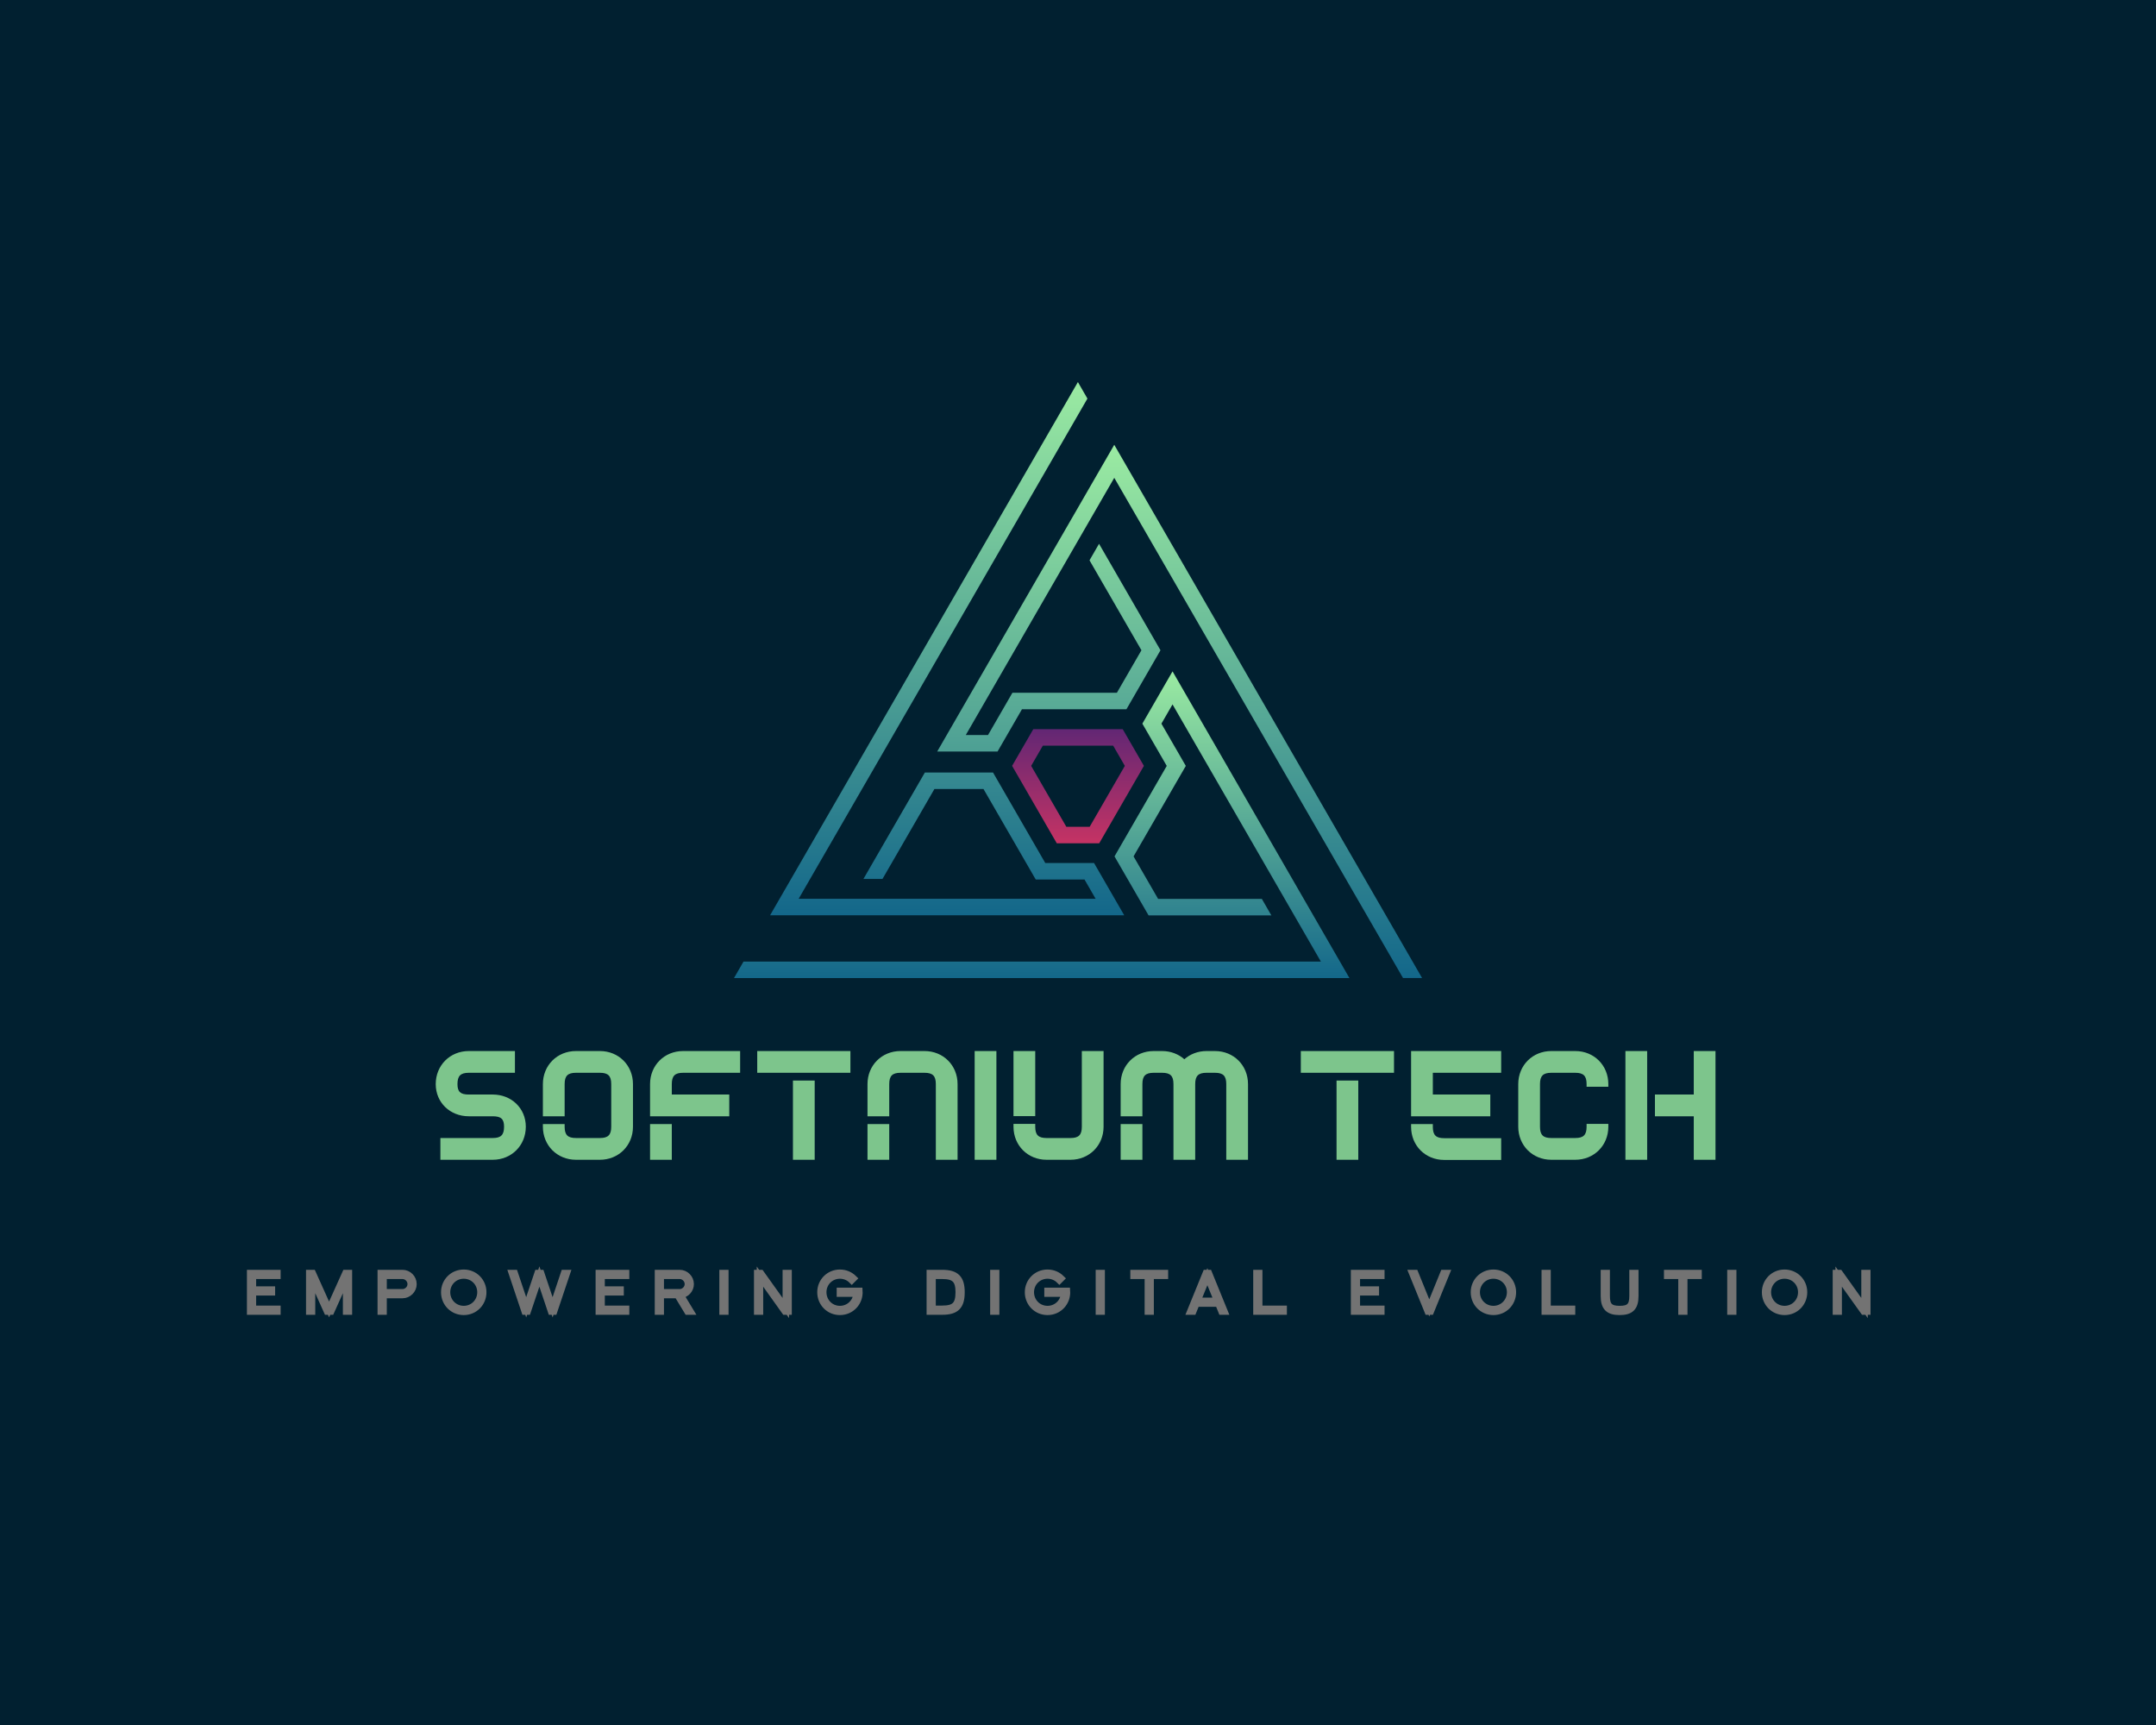
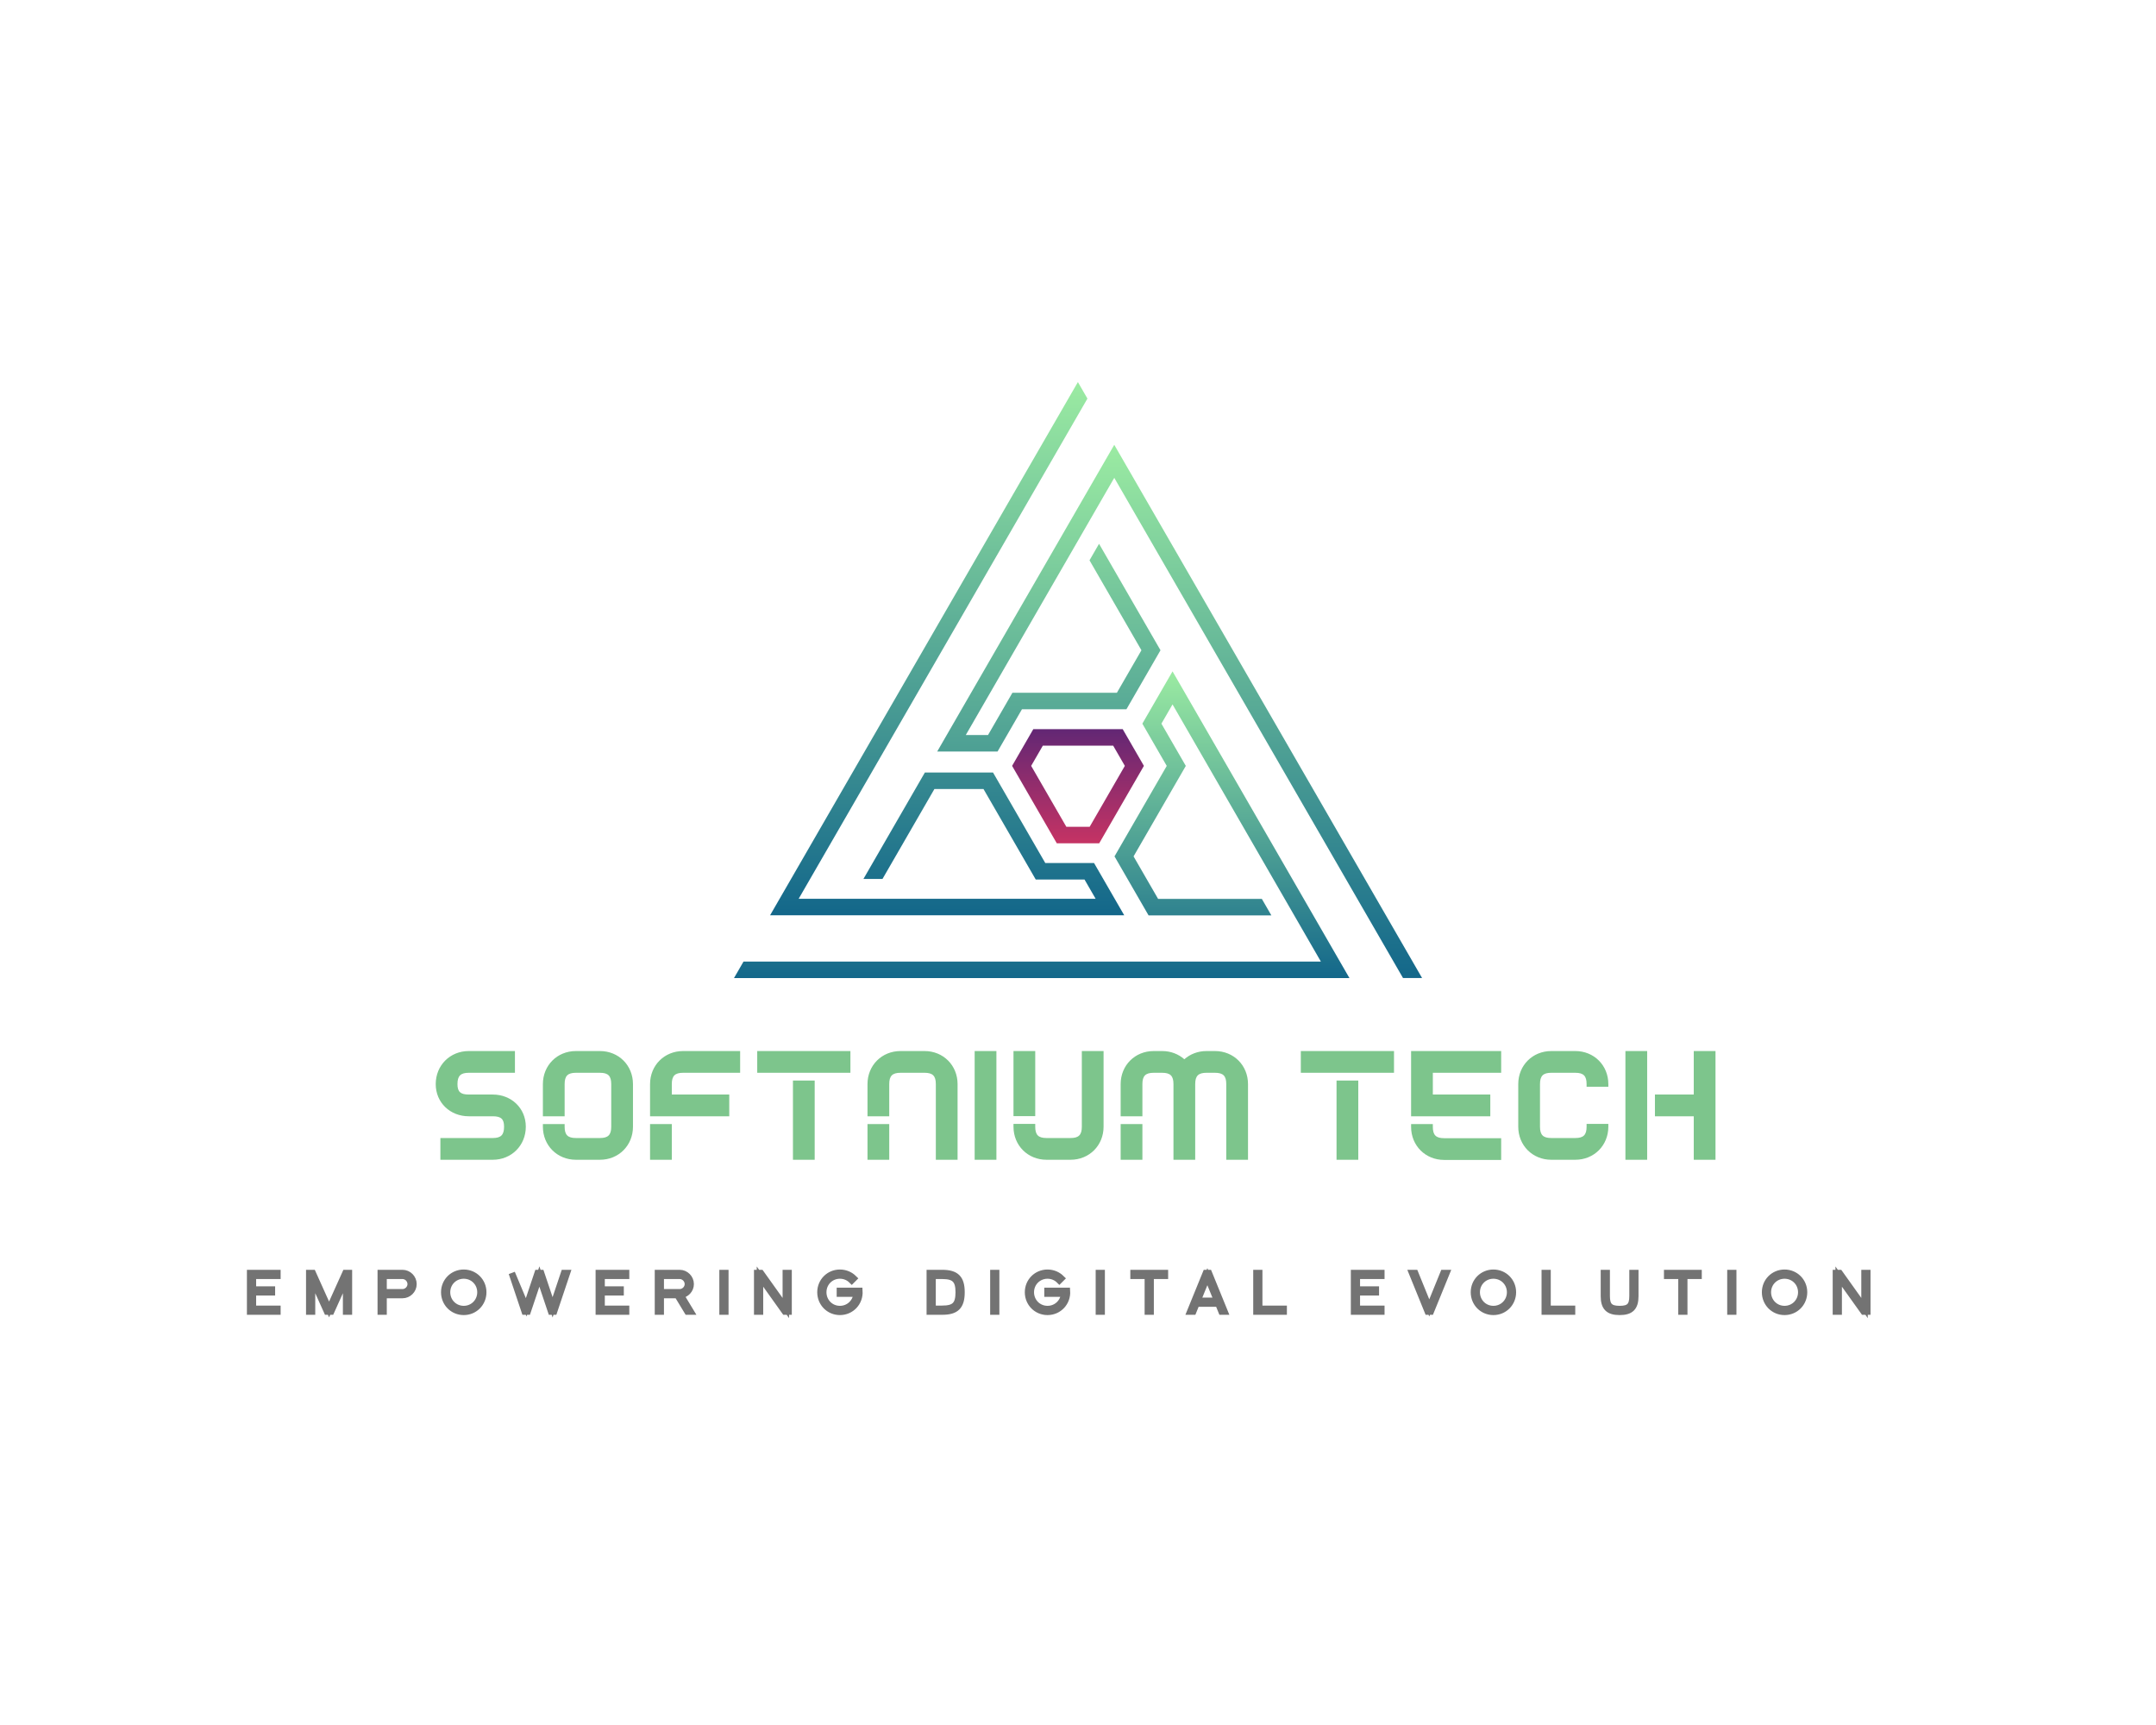
<svg xmlns="http://www.w3.org/2000/svg" version="1.1" width="1280" height="1024" viewBox="0 0 1280 1024" xml:space="preserve">
  <desc>Created with Fabric.js 5.3.0</desc>
  <defs>
</defs>
  <g transform="matrix(1 0 0 1 640 512)" id="background-logo">
-     <rect style="stroke: none; stroke-width: 0; stroke-dasharray: none; stroke-linecap: butt; stroke-dashoffset: 0; stroke-linejoin: miter; stroke-miterlimit: 4; fill: rgb(1,32,48); fill-rule: nonzero; opacity: 1;" paint-order="stroke" x="-640" y="-512" rx="0" ry="0" width="1280" height="1024" />
-   </g>
+     </g>
  <g transform="matrix(1.921 0 0 1.921 640 403.686)" id="logo-logo">
    <g style="" paint-order="stroke">
      <g transform="matrix(0.294 0 0 0.294 0.001 32.812)">
        <linearGradient id="SVGID_40_93066" gradientUnits="userSpaceOnUse" gradientTransform="matrix(1 0 0 1 430.73 551.525)" x1="0" y1="0" x2="0" y2="120">
          <stop offset="0%" style="stop-color:rgb(98,39,116);stop-opacity: 1" />
          <stop offset="100%" style="stop-color:rgb(197,51,100);stop-opacity: 1" />
        </linearGradient>
        <path style="stroke: none; stroke-width: 1; stroke-dasharray: none; stroke-linecap: butt; stroke-dashoffset: 0; stroke-linejoin: miter; stroke-miterlimit: 4; fill: url(#SVGID_40_93066); fill-rule: nonzero; opacity: 1;" paint-order="stroke" transform=" translate(-500.003, -611.518)" d="M 522.288 671.51 L 569.276 590.128 L 546.987 551.525 L 453.017 551.525 L 430.73 590.128 L 477.715 671.51 L 522.288 671.51 z M 463.035 568.876 L 536.969 568.876 L 549.24 590.128 L 512.271 654.159 L 487.733 654.159 L 450.765 590.128 L 463.035 568.876 z" stroke-linecap="round" />
      </g>
      <g transform="matrix(0.294 0 0 0.294 31.412 9.693)">
        <linearGradient id="SVGID_41_93067" gradientUnits="userSpaceOnUse" gradientTransform="matrix(1 0 0 1 351.913 252.722)" x1="254.848" y1="0" x2="254.848" y2="560.442">
          <stop offset="0%" style="stop-color:rgb(155,235,162);stop-opacity: 1" />
          <stop offset="100%" style="stop-color:rgb(19,103,138);stop-opacity: 1" />
        </linearGradient>
        <path style="stroke: none; stroke-width: 1; stroke-dasharray: none; stroke-linecap: butt; stroke-dashoffset: 0; stroke-linejoin: miter; stroke-miterlimit: 4; fill: url(#SVGID_41_93067); fill-rule: nonzero; opacity: 1;" paint-order="stroke" transform=" translate(-606.761, -532.943)" d="M 861.609 813.164 L 841.574 813.164 L 538.04 287.424 L 381.966 557.757 L 405.341 557.757 L 430.977 513.352 L 540.802 513.352 L 566.602 468.664 L 512.023 374.131 L 522.041 356.78 L 586.637 468.664 L 550.82 530.704 L 440.995 530.704 L 415.359 575.109 L 351.913 575.109 L 538.04 252.722 L 861.609 813.164 z" stroke-linecap="round" />
      </g>
      <g transform="matrix(0.294 0 0 0.294 -40.439 -9.693)">
        <linearGradient id="SVGID_42_93068" gradientUnits="userSpaceOnUse" gradientTransform="matrix(1 0 0 1 176.431 186.836)" x1="186.13" y1="0" x2="186.13" y2="560.441">
          <stop offset="0%" style="stop-color:rgb(155,235,162);stop-opacity: 1" />
          <stop offset="100%" style="stop-color:rgb(19,103,138);stop-opacity: 1" />
        </linearGradient>
        <path style="stroke: none; stroke-width: 1; stroke-dasharray: none; stroke-linecap: butt; stroke-dashoffset: 0; stroke-linejoin: miter; stroke-miterlimit: 4; fill: url(#SVGID_42_93068); fill-rule: nonzero; opacity: 1;" paint-order="stroke" transform=" translate(-362.561, -467.056)" d="M 176.431 747.276 L 500.003 186.836 L 510.02 204.189 L 206.484 729.925 L 518.638 729.925 L 506.95 709.683 L 455.676 709.683 L 400.765 614.573 L 349.163 614.573 L 294.586 709.104 L 274.55 709.104 L 339.146 597.221 L 410.782 597.221 L 465.693 692.332 L 516.968 692.332 L 548.691 747.276 L 176.431 747.276 z" stroke-linecap="round" />
      </g>
      <g transform="matrix(0.294 0 0 0.294 -11.213 44.714)">
        <linearGradient id="SVGID_43_93069" gradientUnits="userSpaceOnUse" gradientTransform="matrix(1 0 0 1 138.391 490.774)" x1="323.5" y1="0" x2="323.5" y2="322.391">
          <stop offset="0%" style="stop-color:rgb(155,235,162);stop-opacity: 1" />
          <stop offset="100%" style="stop-color:rgb(19,103,138);stop-opacity: 1" />
        </linearGradient>
        <path style="stroke: none; stroke-width: 1; stroke-dasharray: none; stroke-linecap: butt; stroke-dashoffset: 0; stroke-linejoin: miter; stroke-miterlimit: 4; fill: url(#SVGID_43_93069); fill-rule: nonzero; opacity: 1;" paint-order="stroke" transform=" translate(-461.891, -651.969)" d="M 599.407 490.774 L 785.391 813.164 L 138.391 813.164 L 148.409 795.813 L 755.352 795.813 L 599.4 525.485 L 587.715 545.723 L 613.356 590.128 L 558.441 685.235 L 584.245 729.925 L 693.301 729.925 L 703.311 747.276 L 574.227 747.276 L 538.406 685.235 L 593.32 590.128 L 567.68 545.723 L 599.407 490.774 z" stroke-linecap="round" />
      </g>
    </g>
  </g>
  <g transform="matrix(1.921 0 0 1.921 638.584 656.242)" id="text-logo">
    <g style="" paint-order="stroke">
      <g transform="matrix(1 0 0 1 0 0)" id="text-logo-path-0">
        <path style="stroke: none; stroke-width: 0; stroke-dasharray: none; stroke-linecap: butt; stroke-dashoffset: 0; stroke-linejoin: miter; stroke-miterlimit: 4; fill: rgb(125,197,140); fill-rule: nonzero; opacity: 1;" paint-order="stroke" transform=" translate(-199.68, 16.775)" d="M 12.14 -26.88 L 26.4 -26.88 L 26.4 -33.6 L 12.14 -33.6 C 6.34 -33.6 1.92 -29.18 1.92 -23.38 C 1.92 -17.66 6.38 -13.44 12.14 -13.44 L 19.54 -13.44 C 22.13 -13.44 23.04 -12.58 23.04 -10.22 C 23.04 -7.68 22.08 -6.72 19.54 -6.72 L 3.36 -6.72 L 3.36 0 L 19.54 0 C 25.34 0 29.76 -4.42 29.76 -10.22 C 29.76 -15.94 25.3 -20.16 19.54 -20.16 L 12.14 -20.16 C 9.55 -20.16 8.64 -21.02 8.64 -23.38 C 8.64 -25.92 9.6 -26.88 12.14 -26.88 Z M 35.04 -23.38 L 35.04 -13.44 L 41.76 -13.44 L 41.76 -23.38 C 41.76 -25.92 42.72 -26.88 45.26 -26.88 L 52.66 -26.88 C 55.2 -26.88 56.16 -25.92 56.16 -23.38 L 56.16 -10.22 C 56.16 -7.68 55.2 -6.72 52.66 -6.72 L 45.26 -6.72 C 42.72 -6.72 41.76 -7.68 41.76 -10.22 L 41.76 -11.04 L 35.04 -11.04 L 35.04 -10.22 C 35.04 -4.42 39.46 0 45.26 0 L 52.66 0 C 58.46 0 62.88 -4.42 62.88 -10.22 L 62.88 -23.38 C 62.88 -29.18 58.46 -33.6 52.66 -33.6 L 45.26 -33.6 C 39.46 -33.6 35.04 -29.18 35.04 -23.38 Z M 68.16 0 L 74.88 0 L 74.88 -11.04 L 68.16 -11.04 Z M 68.16 -23.38 L 68.16 -13.44 L 92.64 -13.44 L 92.64 -20.16 L 74.88 -20.16 L 74.88 -23.38 C 74.88 -25.92 75.84 -26.88 78.38 -26.88 L 96 -26.88 L 96 -33.6 L 78.38 -33.6 C 72.58 -33.6 68.16 -29.18 68.16 -23.38 Z M 119.04 -24.48 L 112.32 -24.48 L 112.32 0 L 119.04 0 Z M 101.28 -33.6 L 101.28 -26.88 L 130.08 -26.88 L 130.08 -33.6 Z M 135.36 0 L 142.08 0 L 142.08 -11.04 L 135.36 -11.04 Z M 135.36 -23.38 L 135.36 -13.44 L 142.08 -13.44 L 142.08 -23.38 C 142.08 -25.92 143.04 -26.88 145.58 -26.88 L 152.98 -26.88 C 155.52 -26.88 156.48 -25.92 156.48 -23.38 L 156.48 0 L 163.2 0 L 163.2 -23.38 C 163.2 -29.18 158.78 -33.6 152.98 -33.6 L 145.58 -33.6 C 139.78 -33.6 135.36 -29.18 135.36 -23.38 Z M 175.2 -33.6 L 168.48 -33.6 L 168.48 0 L 175.2 0 Z M 187.2 -10.22 L 187.2 -11.09 L 180.48 -11.09 L 180.48 -10.22 C 180.48 -4.42 184.9 0 190.7 0 L 198.1 0 C 203.9 0 208.32 -4.42 208.32 -10.22 L 208.32 -33.6 L 201.6 -33.6 L 201.6 -10.22 C 201.6 -7.68 200.64 -6.72 198.1 -6.72 L 190.7 -6.72 C 188.16 -6.72 187.2 -7.68 187.2 -10.22 Z M 180.48 -33.6 L 180.48 -13.49 L 187.2 -13.49 L 187.2 -33.6 Z M 213.6 0 L 220.32 0 L 220.32 -11.04 L 213.6 -11.04 Z M 213.6 -23.38 L 213.6 -13.44 L 220.32 -13.44 L 220.32 -23.38 C 220.32 -25.92 221.28 -26.88 223.82 -26.88 L 226.42 -26.88 C 228.96 -26.88 229.92 -25.92 229.92 -23.38 L 229.92 0 L 236.64 0 L 236.64 -23.38 C 236.64 -25.92 237.6 -26.88 240.14 -26.88 L 242.74 -26.88 C 245.28 -26.88 246.24 -25.92 246.24 -23.38 L 246.24 0 L 252.96 0 L 252.96 -23.38 C 252.96 -29.18 248.54 -33.6 242.74 -33.6 L 240.14 -33.6 C 237.46 -33.6 235.06 -32.64 233.28 -31.06 C 231.5 -32.64 229.1 -33.6 226.42 -33.6 L 223.82 -33.6 C 218.02 -33.6 213.6 -29.18 213.6 -23.38 Z M 287.04 -24.48 L 280.32 -24.48 L 280.32 0 L 287.04 0 Z M 269.28 -33.6 L 269.28 -26.88 L 298.08 -26.88 L 298.08 -33.6 Z M 313.58 0.05 L 331.2 0.05 L 331.2 -6.67 L 313.58 -6.67 C 311.04 -6.67 310.08 -7.63 310.08 -10.18 L 310.08 -11.04 L 303.36 -11.04 L 303.36 -10.18 C 303.36 -4.37 307.78 0.05 313.58 0.05 Z M 303.36 -33.6 L 303.36 -13.44 L 327.84 -13.44 L 327.84 -20.16 L 310.08 -20.16 L 310.08 -26.88 L 331.2 -26.88 L 331.2 -33.6 Z M 357.6 -23.38 L 357.6 -22.56 L 364.32 -22.56 L 364.32 -23.38 C 364.32 -29.18 359.9 -33.6 354.1 -33.6 L 346.7 -33.6 C 340.9 -33.6 336.48 -29.18 336.48 -23.38 L 336.48 -10.22 C 336.48 -4.42 340.9 0 346.7 0 L 354.1 0 C 359.9 0 364.32 -4.42 364.32 -10.22 L 364.32 -11.09 L 357.6 -11.09 L 357.6 -10.22 C 357.6 -7.68 356.64 -6.72 354.1 -6.72 L 346.7 -6.72 C 344.16 -6.72 343.2 -7.68 343.2 -10.22 L 343.2 -23.38 C 343.2 -25.92 344.16 -26.88 346.7 -26.88 L 354.1 -26.88 C 356.64 -26.88 357.6 -25.92 357.6 -23.38 Z M 376.32 -33.6 L 369.6 -33.6 L 369.6 0 L 376.32 0 Z M 378.72 -20.16 L 378.72 -13.44 L 390.72 -13.44 L 390.72 0 L 397.44 0 L 397.44 -33.6 L 390.72 -33.6 L 390.72 -20.16 Z" stroke-linecap="round" />
      </g>
    </g>
  </g>
  <g transform="matrix(1.921 0 0 1.921 628.553 767.138)" id="tagline-c2cec826-3867-4ffd-b627-ec005a051550-logo">
    <g style="" paint-order="stroke">
      <g transform="matrix(1 0 0 1 0 0)" id="tagline-c2cec826-3867-4ffd-b627-ec005a051550-logo-path-0">
-         <path style="stroke: rgb(115,115,115); stroke-width: 2; stroke-dasharray: none; stroke-linecap: butt; stroke-dashoffset: 0; stroke-linejoin: miter; stroke-miterlimit: 4; fill: rgb(217,217,216); fill-rule: nonzero; opacity: 1;" paint-order="stroke" transform=" translate(-250.57, 5.95)" d="M 0.68 0 L 9.1 0 L 9.1 -0.85 L 1.53 -0.85 L 1.53 -5.95 L 7.4 -5.95 L 7.4 -6.8 L 1.53 -6.8 L 1.53 -11.05 L 9.1 -11.05 L 9.1 -11.9 L 0.68 -11.9 Z M 19.8 0 L 19.8 -10.32 L 24.45 0 L 25.7 0 L 30.34 -10.32 L 30.34 0 L 31.2 0 L 31.2 -11.9 L 30.14 -11.9 L 25.07 -0.65 L 20.01 -11.9 L 18.95 -11.9 L 18.95 0 Z M 41.91 0 L 41.91 -5.1 L 47.75 -5.1 C 49.61 -5.1 51.15 -6.63 51.15 -8.48 C 51.15 -10.37 49.61 -11.9 47.75 -11.9 L 41.05 -11.9 L 41.05 0 Z M 41.91 -5.95 L 41.91 -11.05 L 47.75 -11.05 C 49.13 -11.05 50.3 -9.89 50.3 -8.48 C 50.3 -7.11 49.13 -5.95 47.75 -5.95 Z M 66.69 -0.77 C 63.8 -0.77 61.52 -3.06 61.52 -5.97 C 61.52 -8.86 63.8 -11.14 66.69 -11.14 C 69.58 -11.14 71.86 -8.86 71.86 -5.97 C 71.86 -3.06 69.58 -0.77 66.69 -0.77 Z M 66.69 0.09 C 70.06 0.09 72.71 -2.58 72.71 -5.97 C 72.71 -9.33 70.06 -11.99 66.69 -11.99 C 63.32 -11.99 60.67 -9.33 60.67 -5.97 C 60.67 -2.58 63.32 0.09 66.69 0.09 Z M 86.43 0 L 90.07 -10.83 L 93.7 0 L 94.59 0 L 98.58 -11.9 L 97.7 -11.9 L 94.15 -1.31 L 90.59 -11.9 L 89.54 -11.9 L 85.99 -1.31 L 82.43 -11.9 L 81.55 -11.9 L 85.54 0 Z M 108.44 0 L 116.86 0 L 116.86 -0.85 L 109.29 -0.85 L 109.29 -5.95 L 115.16 -5.95 L 115.16 -6.8 L 109.29 -6.8 L 109.29 -11.05 L 116.86 -11.05 L 116.86 -11.9 L 108.44 -11.9 Z M 127.57 0 L 127.57 -5.1 L 132.74 -5.1 L 135.83 0 L 136.82 0 L 133.72 -5.12 C 135.44 -5.27 136.82 -6.73 136.82 -8.48 C 136.82 -10.37 135.27 -11.9 133.42 -11.9 L 126.72 -11.9 L 126.72 0 Z M 127.57 -5.95 L 127.57 -11.05 L 133.42 -11.05 C 134.79 -11.05 135.97 -9.89 135.97 -8.48 C 135.97 -7.11 134.79 -5.95 133.42 -5.95 Z M 147.53 0 L 147.53 -11.9 L 146.68 -11.9 L 146.68 0 Z M 158.24 0 L 158.24 -10.81 L 165.95 0 L 167.08 0 L 167.08 -11.9 L 166.23 -11.9 L 166.23 -1.09 L 158.51 -11.9 L 157.39 -11.9 L 157.39 0 Z M 182.95 -5.54 L 188.11 -5.54 C 187.9 -2.86 185.71 -0.77 182.95 -0.77 C 180.06 -0.77 177.79 -3.06 177.79 -5.97 C 177.79 -8.86 180.06 -11.14 182.95 -11.14 C 184.4 -11.14 185.69 -10.56 186.61 -9.64 L 187.22 -10.25 C 186.13 -11.32 184.64 -11.99 182.95 -11.99 C 179.59 -11.99 176.94 -9.33 176.94 -5.97 C 176.94 -2.58 179.59 0.09 182.95 0.09 C 186.46 0.09 189.19 -2.81 188.96 -6.39 L 182.95 -6.39 Z M 210.73 0 L 214.57 0 C 218.82 0 220.52 -1.58 220.52 -5.97 C 220.52 -10.17 218.94 -11.9 214.57 -11.9 L 210.73 -11.9 Z M 211.58 -0.85 L 211.58 -11.05 L 214.57 -11.05 C 218.43 -11.05 219.67 -9.72 219.67 -5.97 C 219.67 -2.07 218.37 -0.85 214.57 -0.85 Z M 231.23 0 L 231.23 -11.9 L 230.38 -11.9 L 230.38 0 Z M 247.11 -5.54 L 252.26 -5.54 C 252.06 -2.86 249.87 -0.77 247.11 -0.77 C 244.22 -0.77 241.94 -3.06 241.94 -5.97 C 241.94 -8.86 244.22 -11.14 247.11 -11.14 C 248.56 -11.14 249.85 -10.56 250.77 -9.64 L 251.38 -10.25 C 250.29 -11.32 248.8 -11.99 247.11 -11.99 C 243.75 -11.99 241.09 -9.33 241.09 -5.97 C 241.09 -2.58 243.75 0.09 247.11 0.09 C 250.61 0.09 253.35 -2.81 253.11 -6.39 L 247.11 -6.39 Z M 263.84 0 L 263.84 -11.9 L 262.99 -11.9 L 262.99 0 Z M 278.97 0 L 278.97 -11.05 L 283.39 -11.05 L 283.39 -11.9 L 273.7 -11.9 L 273.7 -11.05 L 278.12 -11.05 L 278.12 0 Z M 292.13 0 L 293.13 -2.47 L 299.9 -2.47 L 300.9 0 L 301.82 0 L 296.97 -11.9 L 296.06 -11.9 L 291.21 0 Z M 293.47 -3.32 L 296.51 -10.78 L 299.56 -3.32 Z M 311.68 0 L 320.09 0 L 320.09 -0.85 L 312.53 -0.85 L 312.53 -11.9 L 311.68 -11.9 Z M 341.85 0 L 350.27 0 L 350.27 -0.85 L 342.7 -0.85 L 342.7 -5.95 L 348.57 -5.95 L 348.57 -6.8 L 342.7 -6.8 L 342.7 -11.05 L 350.27 -11.05 L 350.27 -11.9 L 341.85 -11.9 Z M 365.55 0 L 370.4 -11.9 L 369.48 -11.9 L 365.09 -1.12 L 360.71 -11.9 L 359.79 -11.9 L 364.63 0 Z M 384.91 -0.77 C 382.02 -0.77 379.75 -3.06 379.75 -5.97 C 379.75 -8.86 382.02 -11.14 384.91 -11.14 C 387.8 -11.14 390.08 -8.86 390.08 -5.97 C 390.08 -3.06 387.8 -0.77 384.91 -0.77 Z M 384.91 0.09 C 388.28 0.09 390.93 -2.58 390.93 -5.97 C 390.93 -9.33 388.28 -11.99 384.91 -11.99 C 381.55 -11.99 378.9 -9.33 378.9 -5.97 C 378.9 -2.58 381.55 0.09 384.91 0.09 Z M 400.79 0 L 409.21 0 L 409.21 -0.85 L 401.64 -0.85 L 401.64 -11.9 L 400.79 -11.9 Z M 427.91 -11.9 L 427.91 -4.79 C 427.91 -1.73 426.87 -0.77 423.91 -0.77 C 420.9 -0.77 419.92 -1.84 419.92 -4.79 L 419.92 -11.9 L 419.07 -11.9 L 419.07 -4.79 C 419.07 -1.39 420.39 0.09 423.91 0.09 C 427.31 0.09 428.76 -1.22 428.76 -4.79 L 428.76 -11.9 Z M 443.89 0 L 443.89 -11.05 L 448.31 -11.05 L 448.31 -11.9 L 438.62 -11.9 L 438.62 -11.05 L 443.04 -11.05 L 443.04 0 Z M 459.02 0 L 459.02 -11.9 L 458.17 -11.9 L 458.17 0 Z M 474.89 -0.77 C 472 -0.77 469.73 -3.06 469.73 -5.97 C 469.73 -8.86 472 -11.14 474.89 -11.14 C 477.79 -11.14 480.06 -8.86 480.06 -5.97 C 480.06 -3.06 477.79 -0.77 474.89 -0.77 Z M 474.89 0.09 C 478.26 0.09 480.91 -2.58 480.91 -5.97 C 480.91 -9.33 478.26 -11.99 474.89 -11.99 C 471.53 -11.99 468.88 -9.33 468.88 -5.97 C 468.88 -2.58 471.53 0.09 474.89 0.09 Z M 491.62 0 L 491.62 -10.81 L 499.34 0 L 500.46 0 L 500.46 -11.9 L 499.61 -11.9 L 499.61 -1.09 L 491.9 -11.9 L 490.77 -11.9 L 490.77 0 Z" stroke-linecap="round" />
+         <path style="stroke: rgb(115,115,115); stroke-width: 2; stroke-dasharray: none; stroke-linecap: butt; stroke-dashoffset: 0; stroke-linejoin: miter; stroke-miterlimit: 4; fill: rgb(217,217,216); fill-rule: nonzero; opacity: 1;" paint-order="stroke" transform=" translate(-250.57, 5.95)" d="M 0.68 0 L 9.1 0 L 9.1 -0.85 L 1.53 -0.85 L 1.53 -5.95 L 7.4 -5.95 L 7.4 -6.8 L 1.53 -6.8 L 1.53 -11.05 L 9.1 -11.05 L 9.1 -11.9 L 0.68 -11.9 Z M 19.8 0 L 19.8 -10.32 L 24.45 0 L 25.7 0 L 30.34 -10.32 L 30.34 0 L 31.2 0 L 31.2 -11.9 L 30.14 -11.9 L 25.07 -0.65 L 20.01 -11.9 L 18.95 -11.9 L 18.95 0 Z M 41.91 0 L 41.91 -5.1 L 47.75 -5.1 C 49.61 -5.1 51.15 -6.63 51.15 -8.48 C 51.15 -10.37 49.61 -11.9 47.75 -11.9 L 41.05 -11.9 L 41.05 0 Z M 41.91 -5.95 L 41.91 -11.05 L 47.75 -11.05 C 49.13 -11.05 50.3 -9.89 50.3 -8.48 C 50.3 -7.11 49.13 -5.95 47.75 -5.95 Z M 66.69 -0.77 C 63.8 -0.77 61.52 -3.06 61.52 -5.97 C 61.52 -8.86 63.8 -11.14 66.69 -11.14 C 69.58 -11.14 71.86 -8.86 71.86 -5.97 C 71.86 -3.06 69.58 -0.77 66.69 -0.77 Z M 66.69 0.09 C 70.06 0.09 72.71 -2.58 72.71 -5.97 C 72.71 -9.33 70.06 -11.99 66.69 -11.99 C 63.32 -11.99 60.67 -9.33 60.67 -5.97 C 60.67 -2.58 63.32 0.09 66.69 0.09 Z M 86.43 0 L 90.07 -10.83 L 93.7 0 L 94.59 0 L 98.58 -11.9 L 97.7 -11.9 L 94.15 -1.31 L 90.59 -11.9 L 89.54 -11.9 L 85.99 -1.31 L 81.55 -11.9 L 85.54 0 Z M 108.44 0 L 116.86 0 L 116.86 -0.85 L 109.29 -0.85 L 109.29 -5.95 L 115.16 -5.95 L 115.16 -6.8 L 109.29 -6.8 L 109.29 -11.05 L 116.86 -11.05 L 116.86 -11.9 L 108.44 -11.9 Z M 127.57 0 L 127.57 -5.1 L 132.74 -5.1 L 135.83 0 L 136.82 0 L 133.72 -5.12 C 135.44 -5.27 136.82 -6.73 136.82 -8.48 C 136.82 -10.37 135.27 -11.9 133.42 -11.9 L 126.72 -11.9 L 126.72 0 Z M 127.57 -5.95 L 127.57 -11.05 L 133.42 -11.05 C 134.79 -11.05 135.97 -9.89 135.97 -8.48 C 135.97 -7.11 134.79 -5.95 133.42 -5.95 Z M 147.53 0 L 147.53 -11.9 L 146.68 -11.9 L 146.68 0 Z M 158.24 0 L 158.24 -10.81 L 165.95 0 L 167.08 0 L 167.08 -11.9 L 166.23 -11.9 L 166.23 -1.09 L 158.51 -11.9 L 157.39 -11.9 L 157.39 0 Z M 182.95 -5.54 L 188.11 -5.54 C 187.9 -2.86 185.71 -0.77 182.95 -0.77 C 180.06 -0.77 177.79 -3.06 177.79 -5.97 C 177.79 -8.86 180.06 -11.14 182.95 -11.14 C 184.4 -11.14 185.69 -10.56 186.61 -9.64 L 187.22 -10.25 C 186.13 -11.32 184.64 -11.99 182.95 -11.99 C 179.59 -11.99 176.94 -9.33 176.94 -5.97 C 176.94 -2.58 179.59 0.09 182.95 0.09 C 186.46 0.09 189.19 -2.81 188.96 -6.39 L 182.95 -6.39 Z M 210.73 0 L 214.57 0 C 218.82 0 220.52 -1.58 220.52 -5.97 C 220.52 -10.17 218.94 -11.9 214.57 -11.9 L 210.73 -11.9 Z M 211.58 -0.85 L 211.58 -11.05 L 214.57 -11.05 C 218.43 -11.05 219.67 -9.72 219.67 -5.97 C 219.67 -2.07 218.37 -0.85 214.57 -0.85 Z M 231.23 0 L 231.23 -11.9 L 230.38 -11.9 L 230.38 0 Z M 247.11 -5.54 L 252.26 -5.54 C 252.06 -2.86 249.87 -0.77 247.11 -0.77 C 244.22 -0.77 241.94 -3.06 241.94 -5.97 C 241.94 -8.86 244.22 -11.14 247.11 -11.14 C 248.56 -11.14 249.85 -10.56 250.77 -9.64 L 251.38 -10.25 C 250.29 -11.32 248.8 -11.99 247.11 -11.99 C 243.75 -11.99 241.09 -9.33 241.09 -5.97 C 241.09 -2.58 243.75 0.09 247.11 0.09 C 250.61 0.09 253.35 -2.81 253.11 -6.39 L 247.11 -6.39 Z M 263.84 0 L 263.84 -11.9 L 262.99 -11.9 L 262.99 0 Z M 278.97 0 L 278.97 -11.05 L 283.39 -11.05 L 283.39 -11.9 L 273.7 -11.9 L 273.7 -11.05 L 278.12 -11.05 L 278.12 0 Z M 292.13 0 L 293.13 -2.47 L 299.9 -2.47 L 300.9 0 L 301.82 0 L 296.97 -11.9 L 296.06 -11.9 L 291.21 0 Z M 293.47 -3.32 L 296.51 -10.78 L 299.56 -3.32 Z M 311.68 0 L 320.09 0 L 320.09 -0.85 L 312.53 -0.85 L 312.53 -11.9 L 311.68 -11.9 Z M 341.85 0 L 350.27 0 L 350.27 -0.85 L 342.7 -0.85 L 342.7 -5.95 L 348.57 -5.95 L 348.57 -6.8 L 342.7 -6.8 L 342.7 -11.05 L 350.27 -11.05 L 350.27 -11.9 L 341.85 -11.9 Z M 365.55 0 L 370.4 -11.9 L 369.48 -11.9 L 365.09 -1.12 L 360.71 -11.9 L 359.79 -11.9 L 364.63 0 Z M 384.91 -0.77 C 382.02 -0.77 379.75 -3.06 379.75 -5.97 C 379.75 -8.86 382.02 -11.14 384.91 -11.14 C 387.8 -11.14 390.08 -8.86 390.08 -5.97 C 390.08 -3.06 387.8 -0.77 384.91 -0.77 Z M 384.91 0.09 C 388.28 0.09 390.93 -2.58 390.93 -5.97 C 390.93 -9.33 388.28 -11.99 384.91 -11.99 C 381.55 -11.99 378.9 -9.33 378.9 -5.97 C 378.9 -2.58 381.55 0.09 384.91 0.09 Z M 400.79 0 L 409.21 0 L 409.21 -0.85 L 401.64 -0.85 L 401.64 -11.9 L 400.79 -11.9 Z M 427.91 -11.9 L 427.91 -4.79 C 427.91 -1.73 426.87 -0.77 423.91 -0.77 C 420.9 -0.77 419.92 -1.84 419.92 -4.79 L 419.92 -11.9 L 419.07 -11.9 L 419.07 -4.79 C 419.07 -1.39 420.39 0.09 423.91 0.09 C 427.31 0.09 428.76 -1.22 428.76 -4.79 L 428.76 -11.9 Z M 443.89 0 L 443.89 -11.05 L 448.31 -11.05 L 448.31 -11.9 L 438.62 -11.9 L 438.62 -11.05 L 443.04 -11.05 L 443.04 0 Z M 459.02 0 L 459.02 -11.9 L 458.17 -11.9 L 458.17 0 Z M 474.89 -0.77 C 472 -0.77 469.73 -3.06 469.73 -5.97 C 469.73 -8.86 472 -11.14 474.89 -11.14 C 477.79 -11.14 480.06 -8.86 480.06 -5.97 C 480.06 -3.06 477.79 -0.77 474.89 -0.77 Z M 474.89 0.09 C 478.26 0.09 480.91 -2.58 480.91 -5.97 C 480.91 -9.33 478.26 -11.99 474.89 -11.99 C 471.53 -11.99 468.88 -9.33 468.88 -5.97 C 468.88 -2.58 471.53 0.09 474.89 0.09 Z M 491.62 0 L 491.62 -10.81 L 499.34 0 L 500.46 0 L 500.46 -11.9 L 499.61 -11.9 L 499.61 -1.09 L 491.9 -11.9 L 490.77 -11.9 L 490.77 0 Z" stroke-linecap="round" />
      </g>
    </g>
  </g>
</svg>